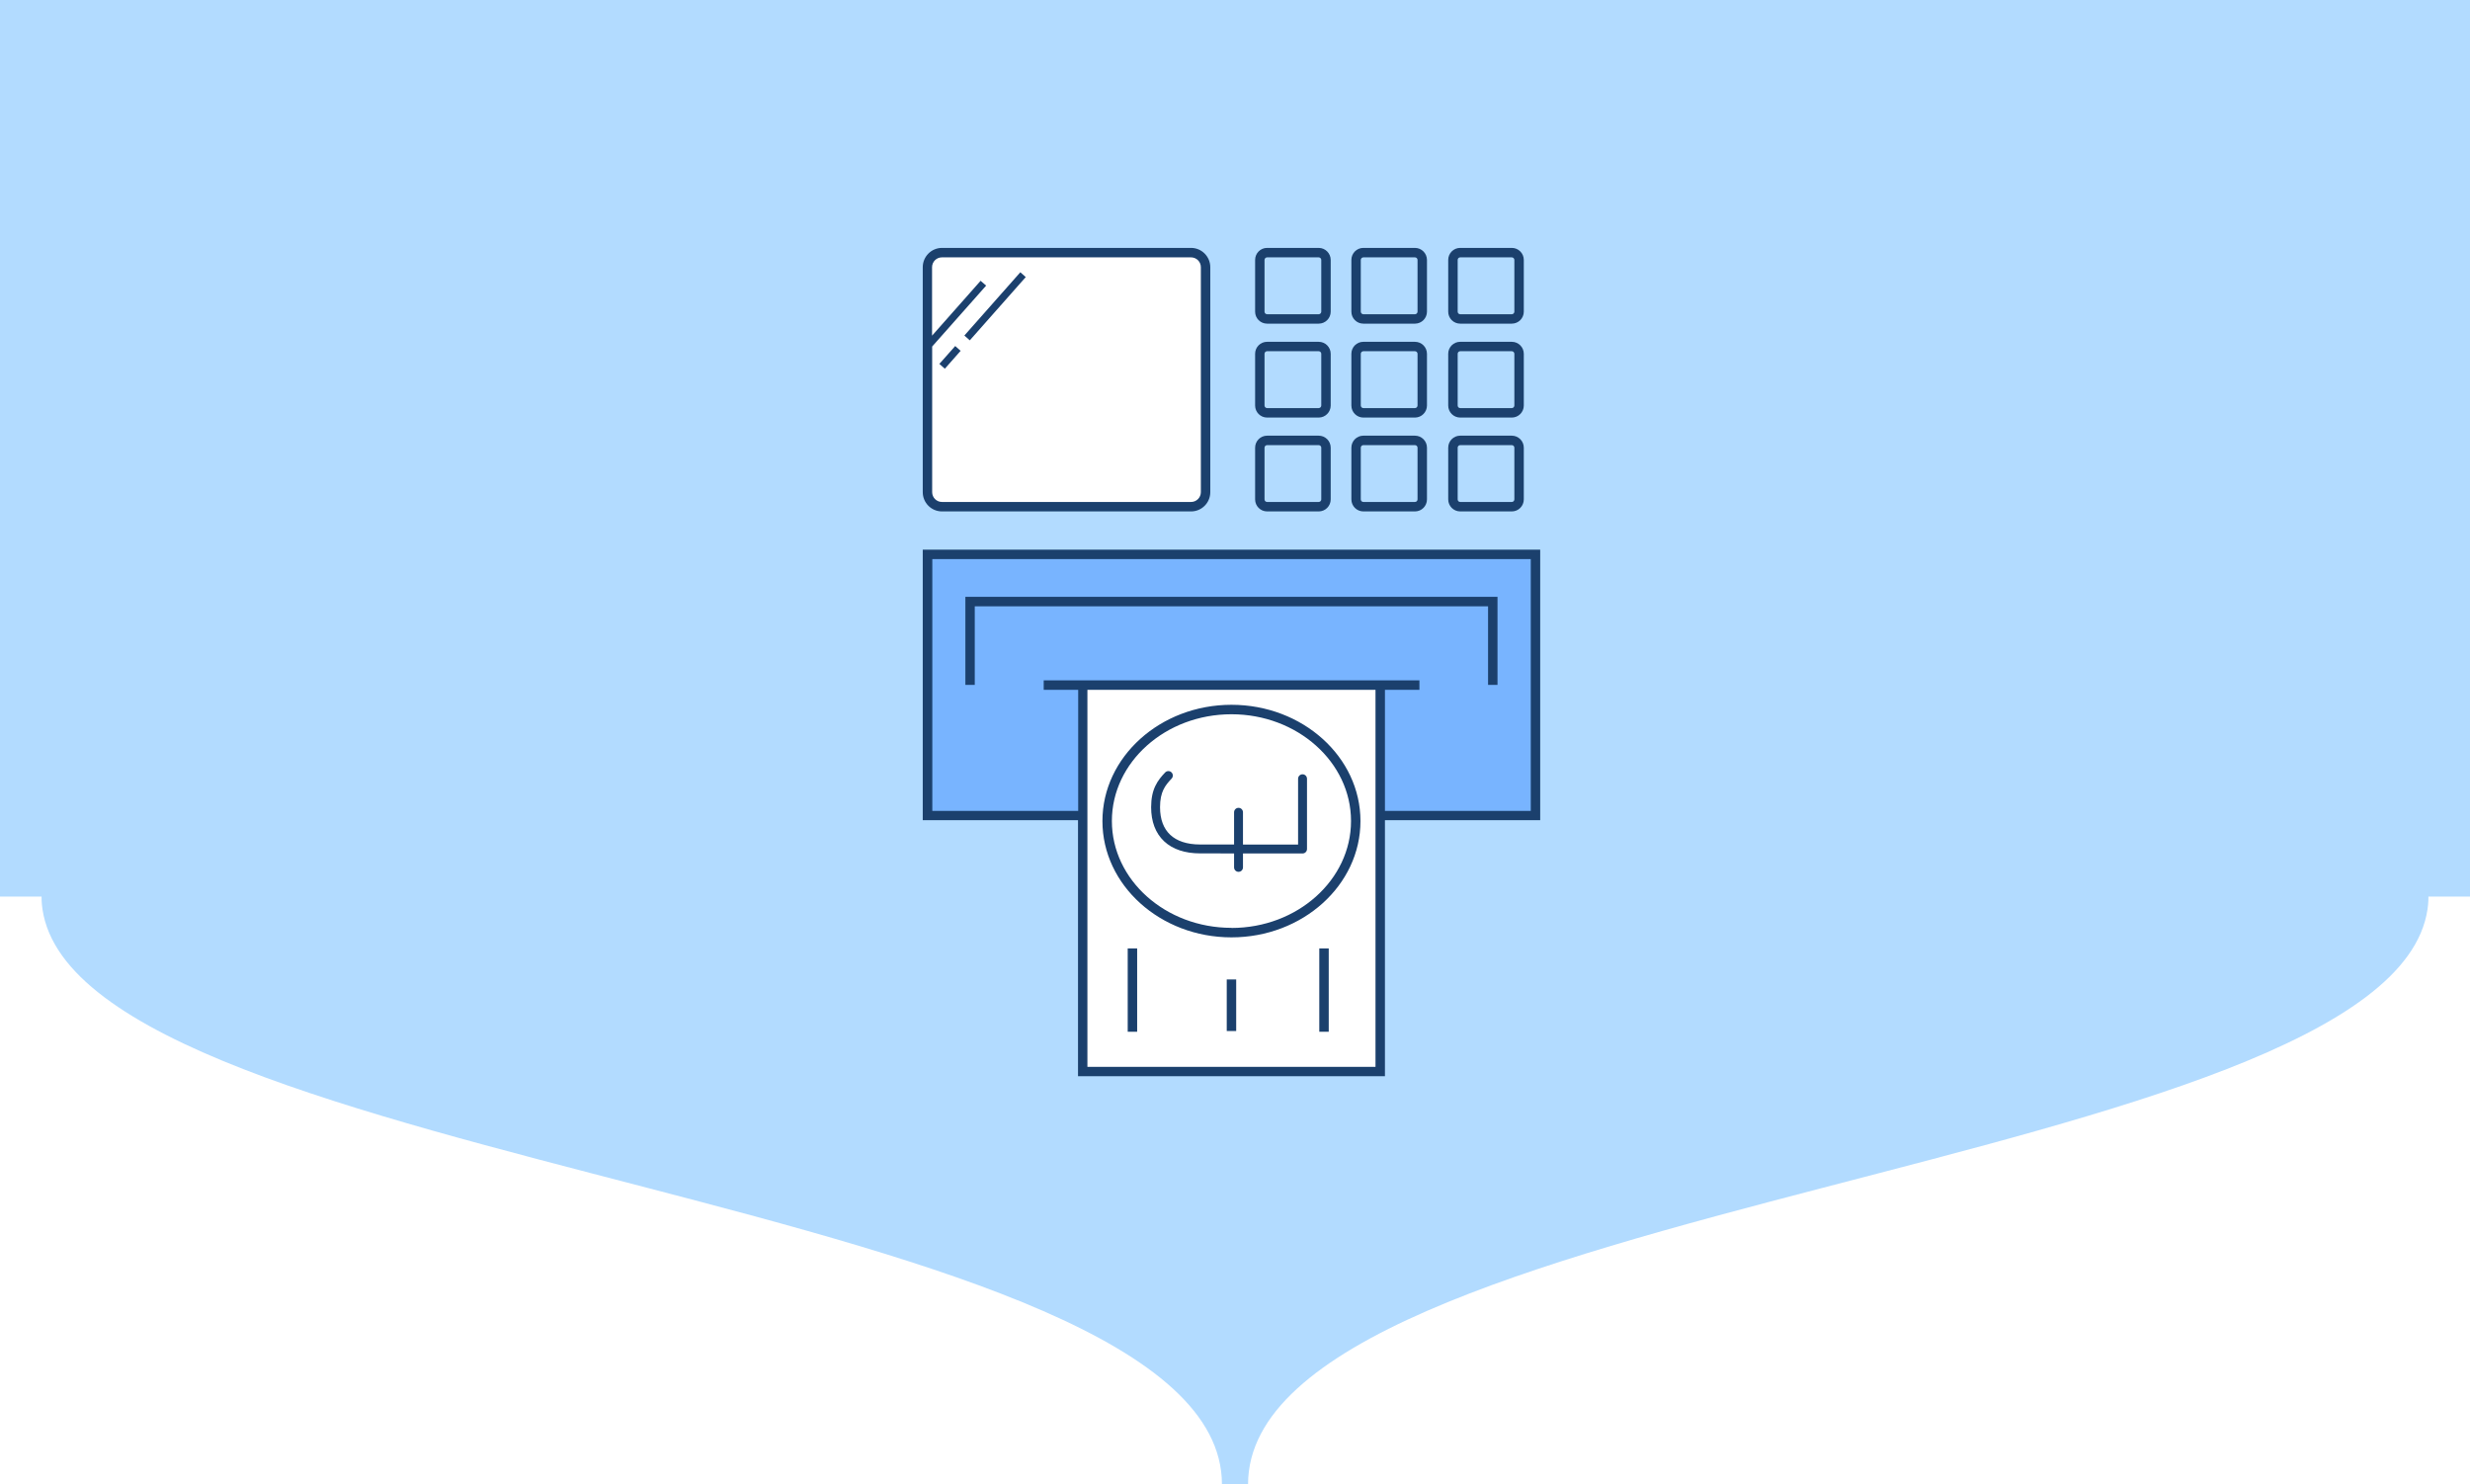
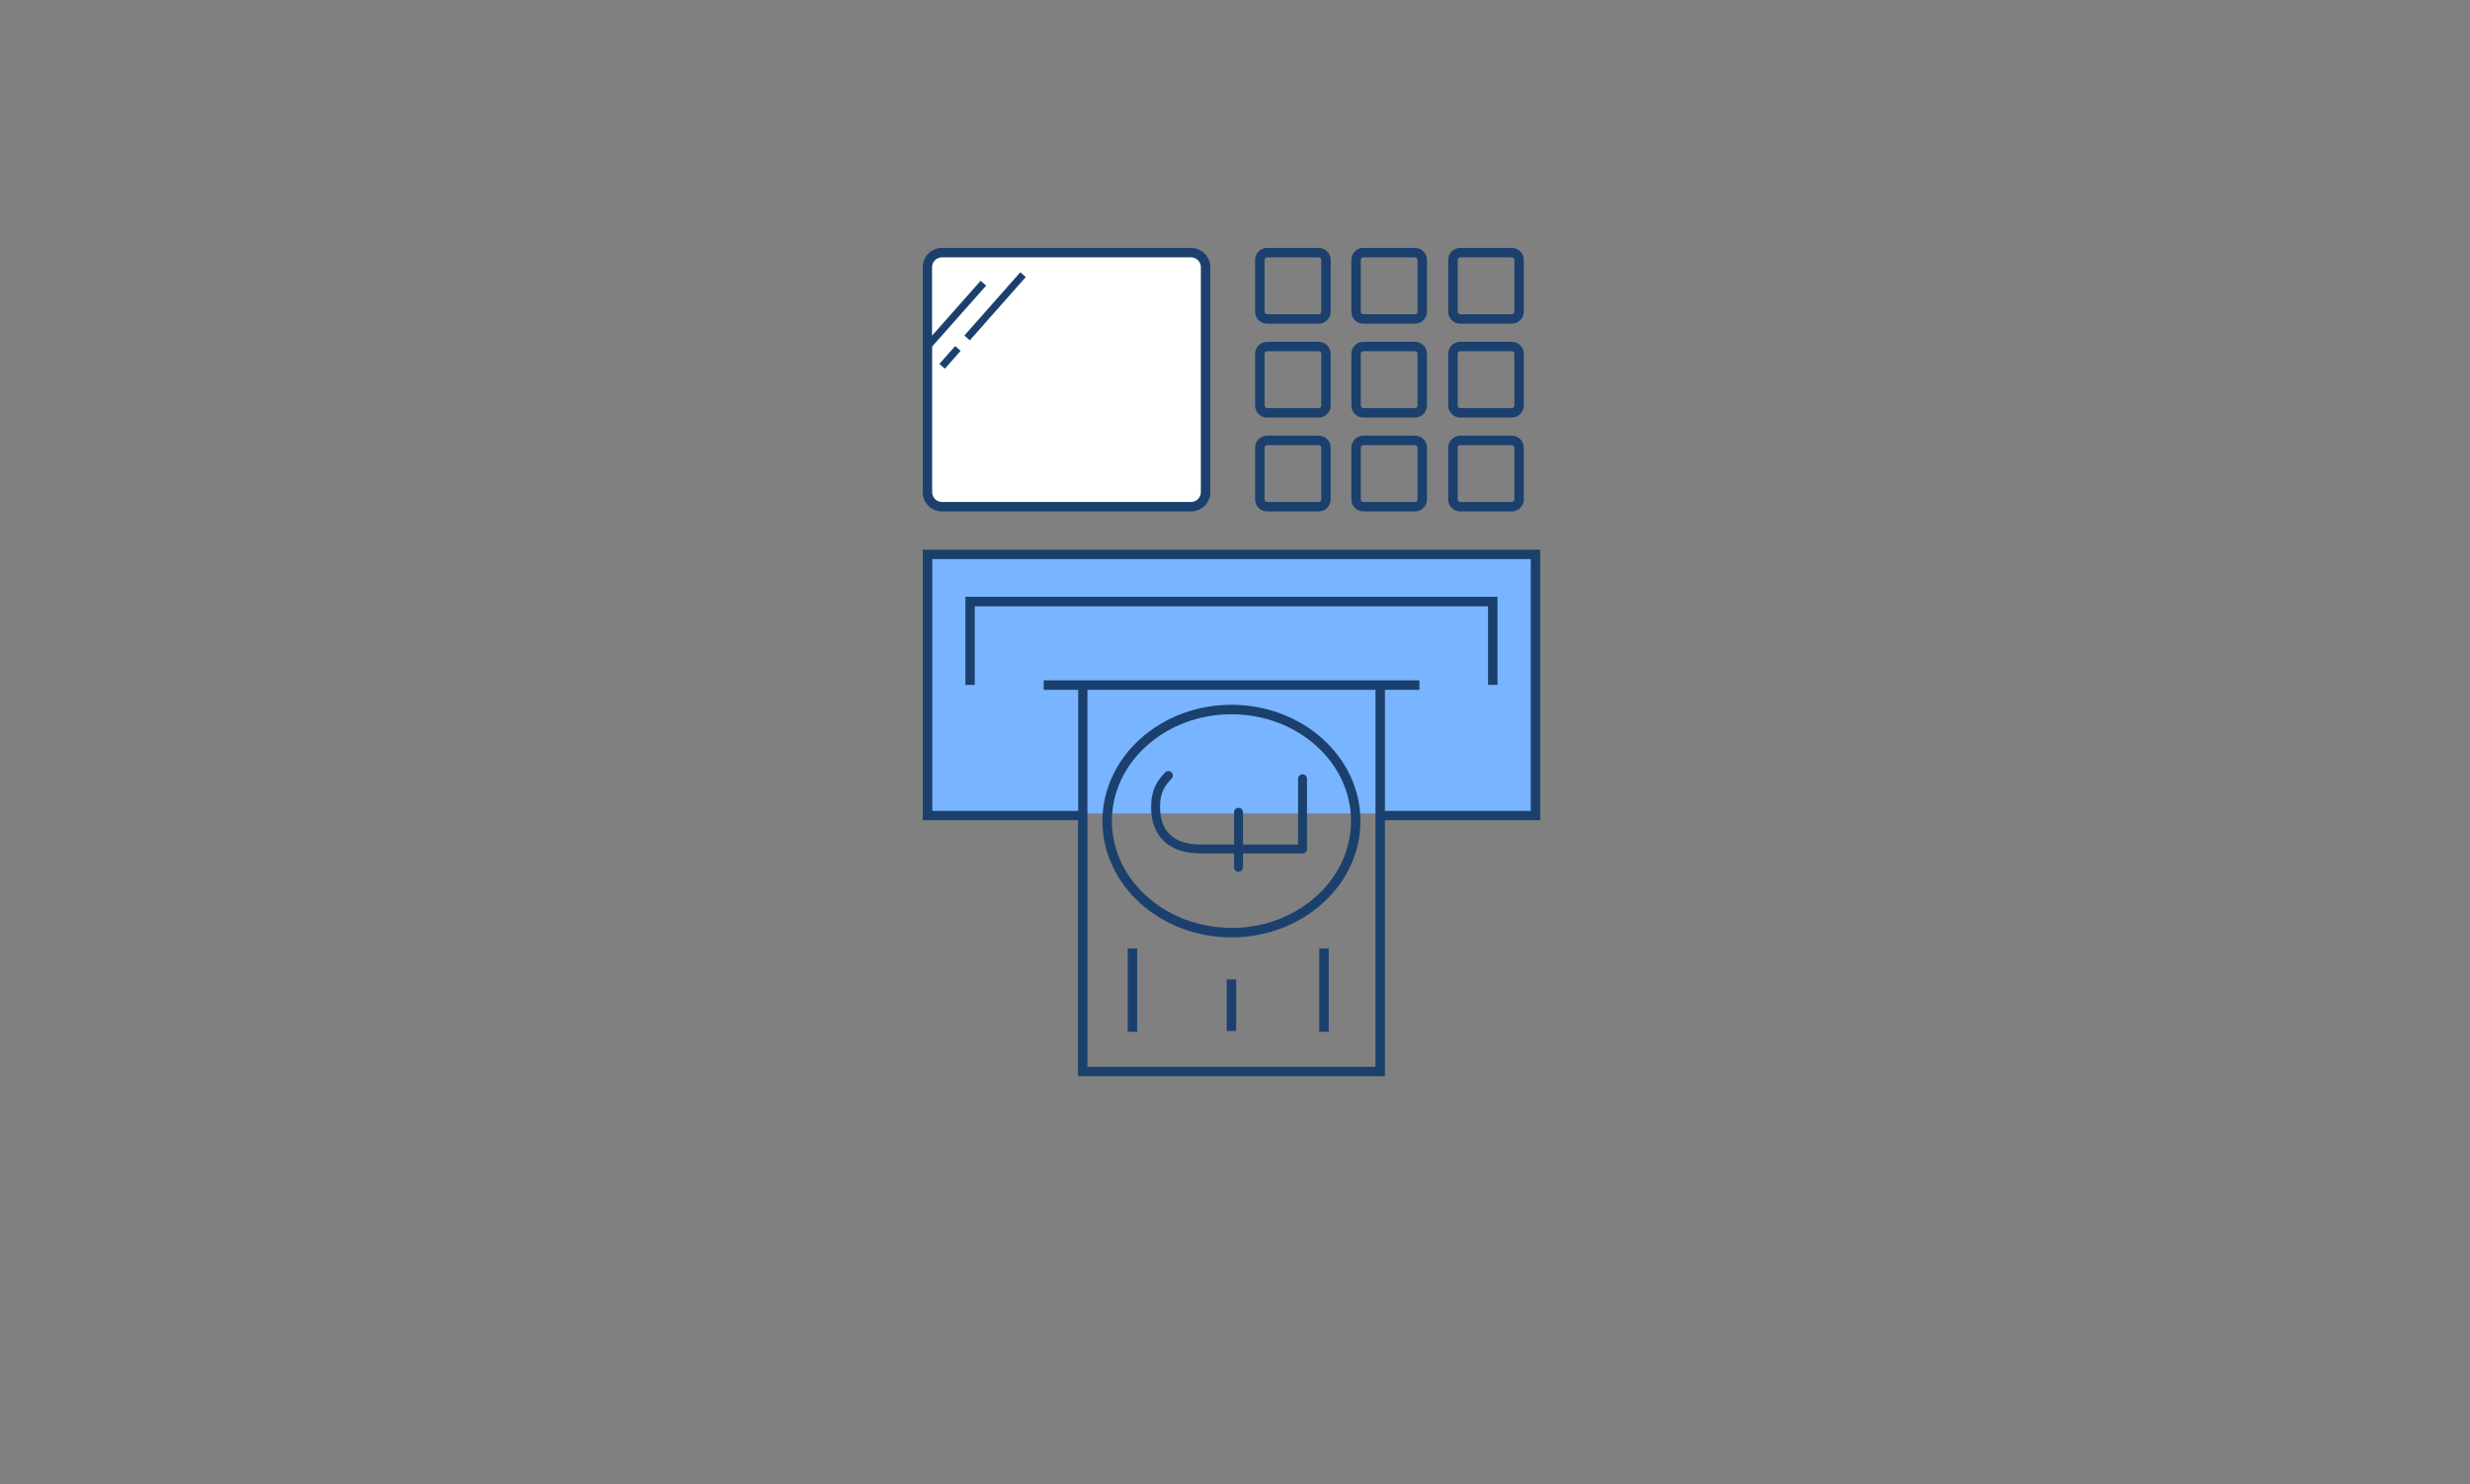
<svg xmlns="http://www.w3.org/2000/svg" viewBox="0 0 416 250" fill="none">
  <rect x="0" y="0" width="416" height="250" fill="#808080" stroke="none" />
  <g clip-path="url(#clip0_2705_577)">
-     <rect width="416" height="250" fill="white" />
-     <rect width="416" height="250" fill="#B2DBFF" />
    <path d="M156 93.5H258.75V137H156V93.5Z" fill="#78B4FF" />
-     <path d="M156 45.5C156 43.843 157.343 42.5 159 42.5H199.5C201.157 42.5 202.5 43.843 202.5 45.5V83C202.5 84.657 201.157 86 199.5 86H159C157.343 86 156 84.657 156 83V45.5Z" fill="white" />
-     <path d="M183 116H232.5V180.5H183V116Z" fill="white" />
+     <path d="M156 45.5C156 43.843 157.343 42.5 159 42.5H199.5C201.157 42.5 202.5 43.843 202.5 45.5V83C202.5 84.657 201.157 86 199.5 86H159C157.343 86 156 84.657 156 83Z" fill="white" />
    <path fill-rule="evenodd" clip-rule="evenodd" d="M200.599 86.133H158.64C156.855 86.128 155.411 84.676 155.411 82.888V44.995C155.416 43.209 156.857 41.76 158.64 41.75H200.599C202.386 41.755 203.833 43.205 203.838 44.995V82.888C203.838 84.68 202.388 86.133 200.599 86.133ZM200.603 43.345H158.643H158.625C157.717 43.35 156.983 44.086 156.978 44.995V56.532L165.157 47.29L166.088 48.101L156.996 58.36V82.888C156.996 83.799 157.734 84.538 158.643 84.538H200.603C201.512 84.538 202.25 83.799 202.25 82.888V44.995C202.25 44.084 201.512 43.345 200.603 43.345ZM155.411 92.578H259.402V138.136H233.253V181.25H181.56V138.136H155.411V92.578ZM231.663 116.182H183.143V179.683H231.663V116.182ZM257.812 136.569H233.254V116.182H239.061V114.587H175.782V116.182H181.589V136.569H157.022V94.163H257.812V136.569ZM250.621 102.109H164.171V115.352H162.589V100.514H252.212V115.352H250.621V102.109ZM185.673 138.285C185.673 127.485 195.425 118.7 207.401 118.7C219.387 118.7 229.13 127.476 229.13 138.285C229.13 149.094 219.378 157.869 207.401 157.869C195.425 157.869 185.673 149.084 185.673 138.285ZM187.265 138.275C187.265 148.198 196.301 156.265 207.403 156.265V156.284C218.514 156.284 227.54 148.189 227.54 138.275C227.54 128.362 218.505 120.294 207.403 120.294C196.301 120.294 187.265 128.352 187.265 138.275ZM208.2 164.957H206.609V173.649H208.2V164.957ZM222.196 159.735H223.788V173.771H222.196V159.735ZM191.521 159.735H189.93V173.771H191.521V159.735ZM213.398 54.508H222.099C223.21 54.508 224.113 53.608 224.118 52.494V43.774C224.113 42.658 223.212 41.755 222.099 41.75H213.398C212.286 41.755 211.388 42.66 211.388 43.774V52.494C211.388 53.606 212.288 54.508 213.398 54.508ZM212.973 43.774C212.978 43.539 213.166 43.35 213.401 43.345H222.101C222.336 43.35 222.525 43.539 222.53 43.774V52.494C222.525 52.729 222.336 52.918 222.101 52.923H213.401C213.166 52.918 212.978 52.729 212.973 52.494V43.774ZM238.34 54.508H229.639H229.611C228.501 54.508 227.601 53.606 227.601 52.494V43.774C227.601 42.66 228.5 41.755 229.611 41.75H238.312C239.425 41.755 240.326 42.658 240.331 43.774V52.494C240.327 53.597 239.441 54.493 238.34 54.508ZM229.614 43.345C229.379 43.35 229.191 43.539 229.186 43.774V52.494C229.191 52.729 229.379 52.918 229.614 52.923H238.315C238.549 52.918 238.738 52.729 238.743 52.494V43.774C238.738 43.539 238.549 43.35 238.315 43.345H229.614ZM245.92 54.508H254.621C255.732 54.508 256.635 53.608 256.64 52.494V43.774C256.64 43.237 256.427 42.722 256.049 42.343C255.67 41.963 255.156 41.75 254.621 41.75H245.92C244.808 41.755 243.91 42.66 243.91 43.774V52.494C243.91 53.028 244.122 53.54 244.499 53.918C244.876 54.296 245.387 54.508 245.92 54.508ZM245.503 43.774C245.503 43.54 245.689 43.35 245.922 43.345H254.623C254.857 43.35 255.046 43.539 255.051 43.774V52.494C255.046 52.728 254.857 52.918 254.623 52.923H245.922C245.689 52.918 245.503 52.727 245.503 52.494V43.774ZM222.099 70.325H213.398C212.286 70.32 211.388 69.415 211.388 68.301V59.581C211.388 59.047 211.6 58.535 211.977 58.157C212.354 57.779 212.865 57.567 213.398 57.567H222.099C223.21 57.567 224.113 58.467 224.118 59.581V68.301C224.113 69.417 223.212 70.32 222.099 70.325ZM213.401 59.152C213.166 59.157 212.978 59.346 212.973 59.581V68.301C212.978 68.536 213.166 68.725 213.401 68.73H222.101C222.336 68.725 222.525 68.536 222.53 68.301V59.581C222.525 59.346 222.336 59.157 222.101 59.152H213.401ZM229.639 70.325H238.34C239.442 70.305 240.327 69.406 240.331 68.301V59.581C240.326 58.467 239.424 57.567 238.312 57.567H229.611C228.501 57.567 227.601 58.469 227.601 59.581V68.301C227.601 69.415 228.5 70.32 229.611 70.325H229.639ZM229.186 59.581C229.191 59.346 229.379 59.157 229.614 59.152H238.315C238.549 59.157 238.738 59.346 238.743 59.581V68.301C238.738 68.536 238.549 68.725 238.315 68.73H229.614C229.379 68.725 229.191 68.536 229.186 68.301V59.581ZM254.621 70.325H245.92C244.808 70.32 243.91 69.416 243.91 68.302V59.582C243.91 59.047 244.122 58.535 244.499 58.157C244.876 57.779 245.387 57.567 245.92 57.567H254.621C255.732 57.567 256.635 58.468 256.64 59.582V68.302C256.64 69.419 255.736 70.325 254.621 70.325ZM245.922 59.153C245.689 59.158 245.503 59.348 245.503 59.581V68.301C245.503 68.535 245.689 68.725 245.922 68.73H254.623C254.857 68.725 255.046 68.536 255.051 68.301V59.581C255.046 59.347 254.857 59.157 254.623 59.153H245.922ZM213.398 86.133H222.099C222.634 86.133 223.148 85.92 223.527 85.54C223.905 85.16 224.118 84.646 224.118 84.109V75.398C224.118 74.862 223.905 74.347 223.527 73.967C223.148 73.588 222.634 73.375 222.099 73.375H213.398C212.286 73.38 211.388 74.284 211.388 75.398V84.109C211.388 85.223 212.286 86.128 213.398 86.133ZM212.973 75.399C212.973 75.162 213.164 74.97 213.401 74.97H222.101C222.338 74.97 222.53 75.162 222.53 75.399V84.109C222.53 84.346 222.338 84.538 222.101 84.538H213.401C213.164 84.538 212.973 84.346 212.973 84.109V75.399ZM238.34 86.133H229.639H229.611C228.5 86.127 227.601 85.223 227.601 84.109V75.398C227.601 74.284 228.5 73.38 229.611 73.375H238.312C239.427 73.375 240.331 74.281 240.331 75.398V84.109C240.332 85.216 239.444 86.117 238.34 86.133ZM229.614 74.969C229.377 74.969 229.186 75.162 229.186 75.398V84.109C229.186 84.346 229.377 84.538 229.614 84.538H238.315C238.551 84.538 238.743 84.346 238.743 84.109V75.398C238.743 75.162 238.551 74.969 238.315 74.969H229.614ZM245.92 86.133H254.621C255.156 86.133 255.67 85.92 256.049 85.54C256.427 85.161 256.64 84.646 256.64 84.109V75.398C256.64 74.862 256.427 74.347 256.049 73.968C255.67 73.588 255.156 73.375 254.621 73.375H245.92C244.808 73.38 243.91 74.284 243.91 75.398V84.109C243.91 85.223 244.808 86.128 245.92 86.133ZM245.503 75.398C245.501 75.286 245.544 75.176 245.623 75.096C245.701 75.015 245.809 74.969 245.922 74.969H254.623C254.859 74.969 255.051 75.162 255.051 75.398V84.109C255.051 84.346 254.859 84.538 254.623 84.538H245.922C245.809 84.538 245.701 84.493 245.623 84.412C245.544 84.331 245.501 84.222 245.503 84.109V75.398ZM162.421 56.511L171.846 45.853L172.759 46.664L163.334 57.321L162.421 56.511ZM159.13 62.099L158.209 61.288L160.88 58.276L161.792 59.087L159.13 62.099Z" fill="#1B406D" />
    <path fill-rule="evenodd" clip-rule="evenodd" d="M193.875 135.954C193.875 138.345 194.6 140.32 196.064 141.691C197.521 143.056 199.607 143.727 202.14 143.727L205.533 143.727C205.58 143.736 205.627 143.741 205.676 143.741L207.844 143.741L207.844 146.084C207.844 146.499 208.18 146.834 208.594 146.834C209.008 146.834 209.344 146.499 209.344 146.084L209.344 143.741L219.375 143.741C219.789 143.741 220.125 143.405 220.125 142.991L220.125 131.155C220.125 130.741 219.789 130.405 219.375 130.405C218.961 130.405 218.625 130.741 218.625 131.155L218.625 142.241L209.344 142.241L209.344 136.803C209.344 136.389 209.008 136.053 208.594 136.053C208.18 136.053 207.844 136.389 207.844 136.803L207.844 142.227L202.14 142.227C199.859 142.227 198.187 141.625 197.09 140.597C196 139.575 195.375 138.039 195.375 135.954C195.375 134.628 195.6 133.72 195.934 133.014C196.271 132.301 196.742 131.744 197.322 131.131C197.607 130.831 197.594 130.356 197.293 130.071C196.993 129.786 196.518 129.799 196.233 130.1C195.626 130.741 195.02 131.438 194.578 132.373C194.133 133.315 193.875 134.449 193.875 135.954Z" fill="#1B406D" />
-     <path d="M416 250V151H408.997C409.012 151.178 409.01 152.035 408.844 153.151C402.328 197.033 210.229 201.984 210.198 250H205.802C205.772 201.984 13.672 197.033 7.156 153.151C6.991 152.035 6.988 151.178 7.003 151H0L0 250L416 250Z" fill="white" />
  </g>
  <defs>
    <clipPath id="clip0_2705_577">
      <rect width="416" height="250" fill="white" />
    </clipPath>
  </defs>
</svg>